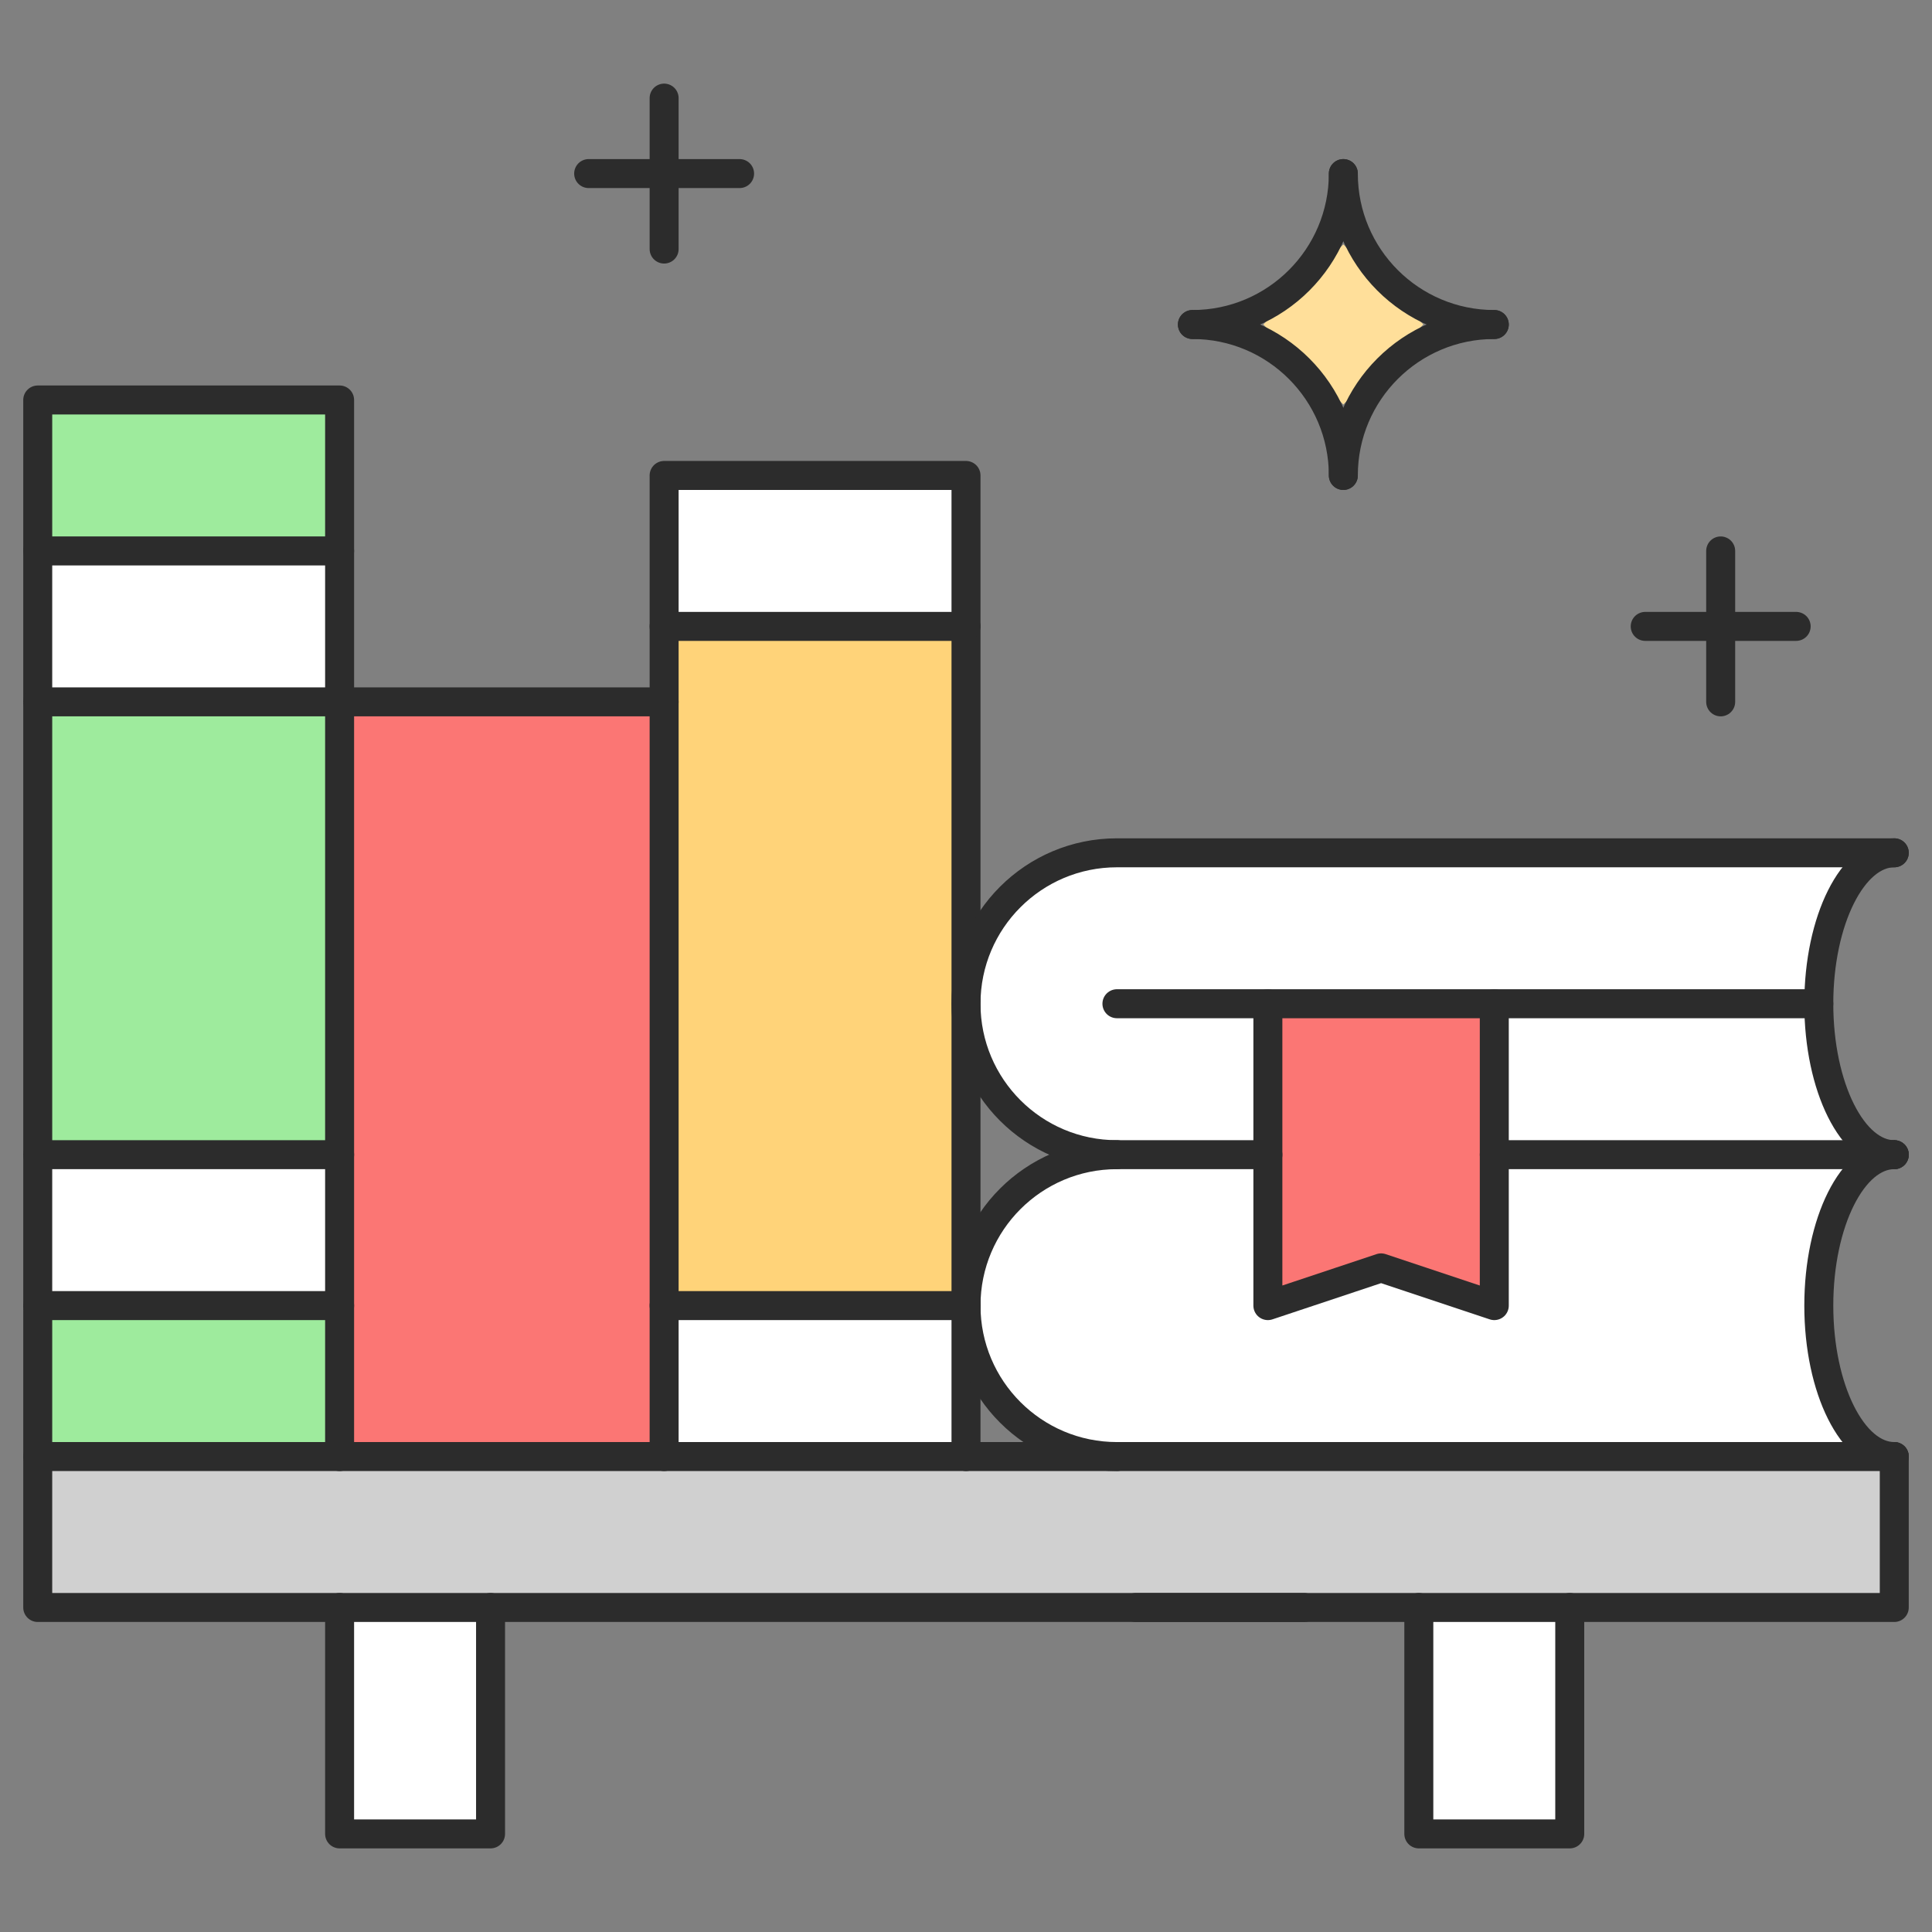
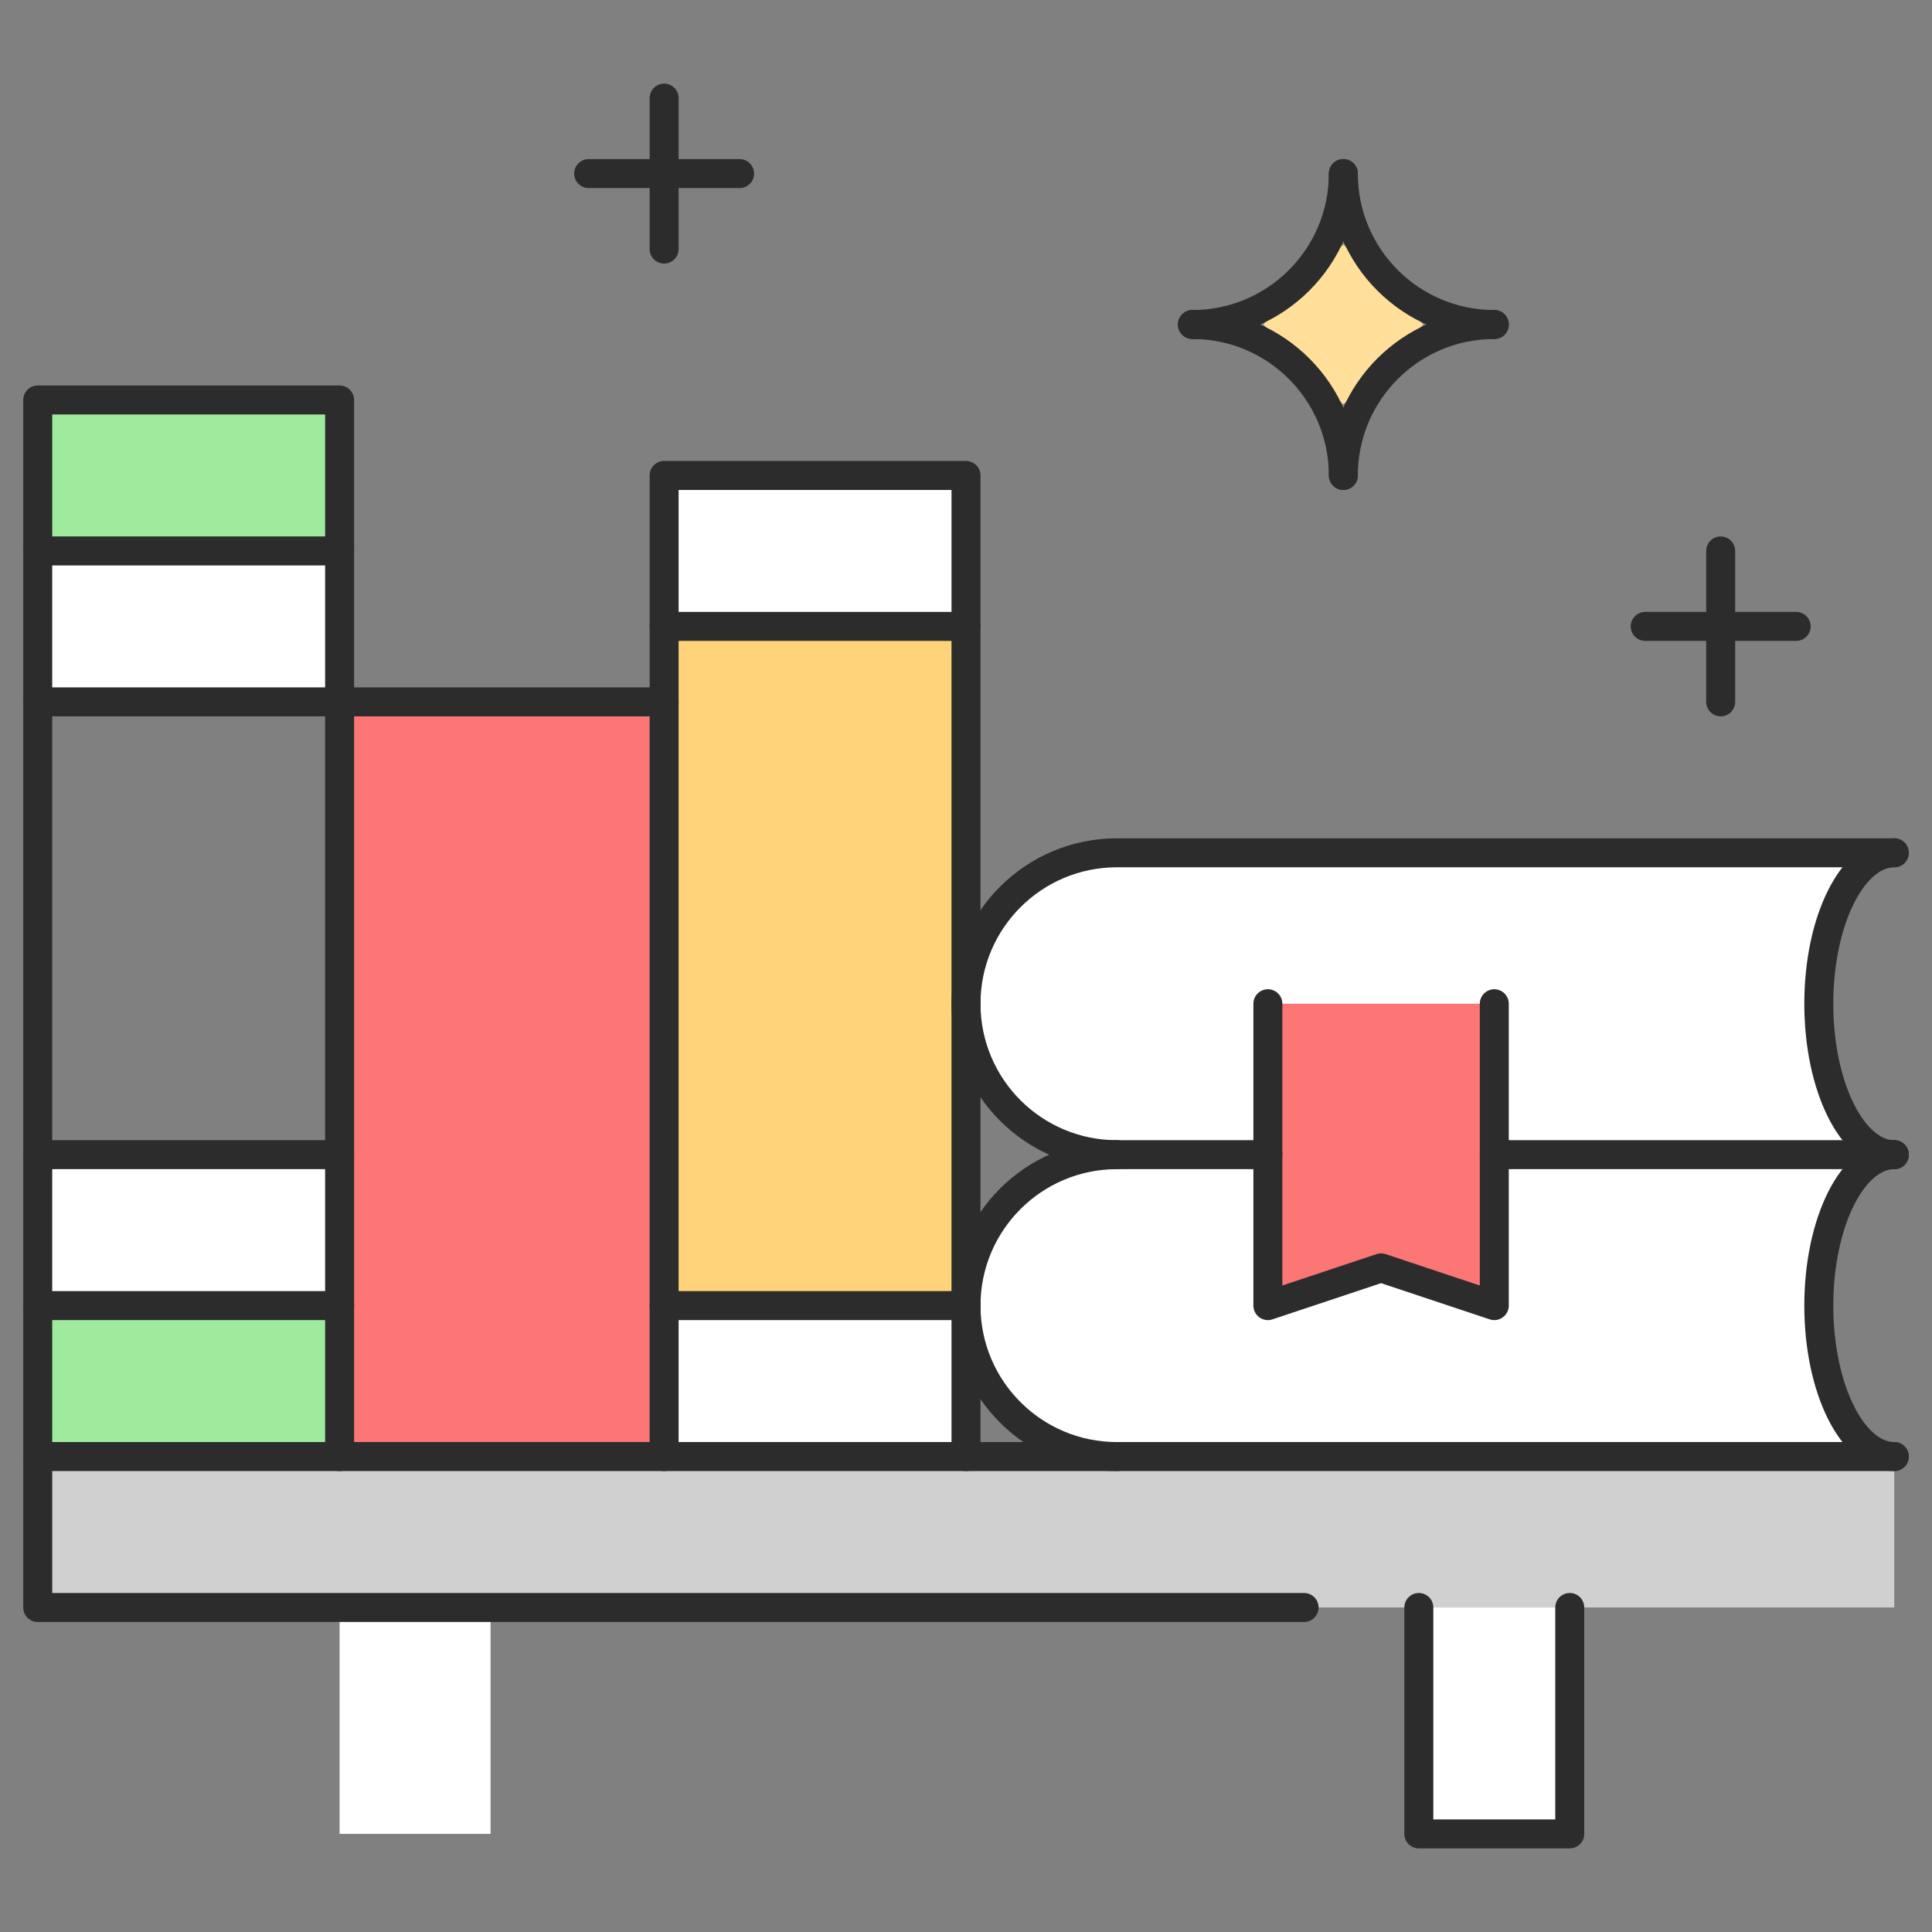
<svg xmlns="http://www.w3.org/2000/svg" width="100" height="100" viewBox="0 0 100 100" fill="none">
  <rect x="0" y="0" width="100" height="100" fill="#808080" stroke="none" />
  <mask id="mask0_3536_107041" style="mask-type:luminance" maskUnits="userSpaceOnUse" x="0" y="0" width="100" height="100">
    <path d="M0 7.62939e-06H100V100H0V7.62939e-06Z" fill="white" />
  </mask>
  <g mask="url(#mask0_3536_107041)">
    <path d="M98.047 59.766C95.889 59.766 94.141 56.268 94.141 51.953C94.141 47.639 95.889 44.141 98.047 44.141H57.812C53.498 44.141 50 47.639 50 51.953C50 56.268 53.498 59.766 57.812 59.766C53.498 59.766 50 63.264 50 67.578C50 71.893 53.498 75.391 57.812 75.391H98.047C95.889 75.391 94.141 71.893 94.141 67.578C94.141 63.264 95.889 59.766 98.047 59.766Z" fill="white" />
    <path d="M98.047 83.203H1.953V75.391H98.047V83.203Z" fill="#D0D0D0" />
    <path d="M81.25 94.922H73.438V83.203H81.25V94.922Z" fill="white" />
    <path d="M77.344 67.578L71.484 65.625L65.625 67.578V51.953H77.344V67.578Z" fill="#FB7674" />
    <path d="M73.674 16.794L69.531 20.938L65.388 16.794L69.531 12.651L73.674 16.794Z" fill="#FFDF9A" />
    <path d="M50 75.391H34.375V67.578H50V75.391Z" fill="white" />
    <path d="M50 67.578H34.375V32.422H50V67.578Z" fill="#FFD379" />
    <path d="M50 32.422H34.375V24.609H50V32.422Z" fill="white" />
    <path d="M34.375 75.391H17.578V36.328H34.375V75.391Z" fill="#FB7674" />
    <path d="M25.391 94.922H17.578V83.203H25.391V94.922Z" fill="white" />
    <path d="M17.578 75.391H1.953V67.578H17.578V75.391Z" fill="#9EEB9D" />
    <path d="M17.578 67.578H1.953V59.766H17.578V67.578Z" fill="white" />
-     <path d="M17.578 59.766H1.953V36.328H17.578V59.766Z" fill="#9EEB9D" />
    <path d="M17.578 36.328H1.953V28.516H17.578V36.328Z" fill="white" />
    <path d="M17.578 28.516H1.953V20.703H17.578V28.516Z" fill="#9EEB9D" />
-     <path d="M25.391 83.203V94.922H17.578V83.203" stroke="#2C2C2C" stroke-width="1.5" stroke-miterlimit="10" stroke-linecap="round" stroke-linejoin="round" />
    <path d="M81.25 83.203V94.922H73.438V83.203" stroke="#2C2C2C" stroke-width="1.5" stroke-miterlimit="10" stroke-linecap="round" stroke-linejoin="round" />
    <path d="M1.953 75.391V67.578V59.766V36.328V28.516V20.703H17.578V28.516V36.328V59.766V67.578V75.391" stroke="#2C2C2C" stroke-width="1.5" stroke-miterlimit="10" stroke-linecap="round" stroke-linejoin="round" />
    <path d="M1.953 28.516H17.578" stroke="#2C2C2C" stroke-width="1.5" stroke-miterlimit="10" stroke-linecap="round" stroke-linejoin="round" />
    <path d="M17.578 36.328H1.953" stroke="#2C2C2C" stroke-width="1.5" stroke-miterlimit="10" stroke-linecap="round" stroke-linejoin="round" />
    <path d="M1.953 59.766H17.578" stroke="#2C2C2C" stroke-width="1.5" stroke-miterlimit="10" stroke-linecap="round" stroke-linejoin="round" />
    <path d="M17.578 67.578H1.953" stroke="#2C2C2C" stroke-width="1.5" stroke-miterlimit="10" stroke-linecap="round" stroke-linejoin="round" />
    <path d="M34.375 75.391V67.578V36.328V32.422V24.609H50V32.422V51.953V67.578V75.391" stroke="#2C2C2C" stroke-width="1.5" stroke-miterlimit="10" stroke-linecap="round" stroke-linejoin="round" />
    <path d="M34.375 32.422H50" stroke="#2C2C2C" stroke-width="1.5" stroke-miterlimit="10" stroke-linecap="round" stroke-linejoin="round" />
    <path d="M50 67.578H34.375" stroke="#2C2C2C" stroke-width="1.5" stroke-miterlimit="10" stroke-linecap="round" stroke-linejoin="round" />
    <path d="M17.578 36.328H34.375" stroke="#2C2C2C" stroke-width="1.5" stroke-miterlimit="10" stroke-linecap="round" stroke-linejoin="round" />
    <path d="M98.047 59.766H77.344" stroke="#2C2C2C" stroke-width="1.5" stroke-miterlimit="10" stroke-linecap="round" stroke-linejoin="round" />
    <path d="M98.047 75.391C95.889 75.391 94.141 71.893 94.141 67.578C94.141 63.264 95.889 59.766 98.047 59.766" stroke="#2C2C2C" stroke-width="1.5" stroke-miterlimit="10" stroke-linecap="round" stroke-linejoin="round" />
    <path d="M65.625 59.766H57.812C53.498 59.766 50 63.264 50 67.578C50 71.893 53.498 75.391 57.812 75.391H98.047" stroke="#2C2C2C" stroke-width="1.5" stroke-miterlimit="10" stroke-linecap="round" stroke-linejoin="round" />
    <path d="M98.047 44.141H57.812C53.498 44.141 50 47.639 50 51.953C50 56.268 53.498 59.766 57.812 59.766" stroke="#2C2C2C" stroke-width="1.5" stroke-miterlimit="10" stroke-linecap="round" stroke-linejoin="round" />
    <path d="M98.047 59.766C95.889 59.766 94.141 56.268 94.141 51.953C94.141 47.639 95.889 44.141 98.047 44.141" stroke="#2C2C2C" stroke-width="1.5" stroke-miterlimit="10" stroke-linecap="round" stroke-linejoin="round" />
    <path d="M65.625 51.953V59.766V67.578L71.484 65.625L77.344 67.578V59.766V51.953" stroke="#2C2C2C" stroke-width="1.5" stroke-miterlimit="10" stroke-linecap="round" stroke-linejoin="round" />
-     <path d="M57.812 51.953H65.625H77.344H94.141" stroke="#2C2C2C" stroke-width="1.5" stroke-miterlimit="10" stroke-linecap="round" stroke-linejoin="round" />
    <path d="M77.344 16.797C73.029 16.797 69.531 20.295 69.531 24.609" stroke="#2C2C2C" stroke-width="1.5" stroke-miterlimit="10" stroke-linecap="round" stroke-linejoin="round" />
    <path d="M61.719 16.797C66.033 16.797 69.531 20.295 69.531 24.609" stroke="#2C2C2C" stroke-width="1.5" stroke-miterlimit="10" stroke-linecap="round" stroke-linejoin="round" />
    <path d="M77.344 16.797C73.029 16.797 69.531 13.299 69.531 8.984" stroke="#2C2C2C" stroke-width="1.5" stroke-miterlimit="10" stroke-linecap="round" stroke-linejoin="round" />
    <path d="M61.719 16.797C66.033 16.797 69.531 13.299 69.531 8.984" stroke="#2C2C2C" stroke-width="1.5" stroke-miterlimit="10" stroke-linecap="round" stroke-linejoin="round" />
    <path d="M89.062 36.328V32.422V28.516" stroke="#2C2C2C" stroke-width="1.5" stroke-miterlimit="10" stroke-linecap="round" stroke-linejoin="round" />
    <path d="M92.969 32.422H89.062H85.156" stroke="#2C2C2C" stroke-width="1.5" stroke-miterlimit="10" stroke-linecap="round" stroke-linejoin="round" />
    <path d="M34.375 12.891V8.984V5.078" stroke="#2C2C2C" stroke-width="1.5" stroke-miterlimit="10" stroke-linecap="round" stroke-linejoin="round" />
    <path d="M38.281 8.984H34.375H30.469" stroke="#2C2C2C" stroke-width="1.5" stroke-miterlimit="10" stroke-linecap="round" stroke-linejoin="round" />
-     <path d="M98.047 75.391V83.203H81.25H73.438H58.789" stroke="#2C2C2C" stroke-width="1.5" stroke-miterlimit="10" stroke-linecap="round" stroke-linejoin="round" />
    <path d="M67.5 83.203H25.391H17.578H1.953V75.391H17.578H34.375H50H57.812" stroke="#2C2C2C" stroke-width="1.5" stroke-miterlimit="10" stroke-linecap="round" stroke-linejoin="round" />
  </g>
</svg>